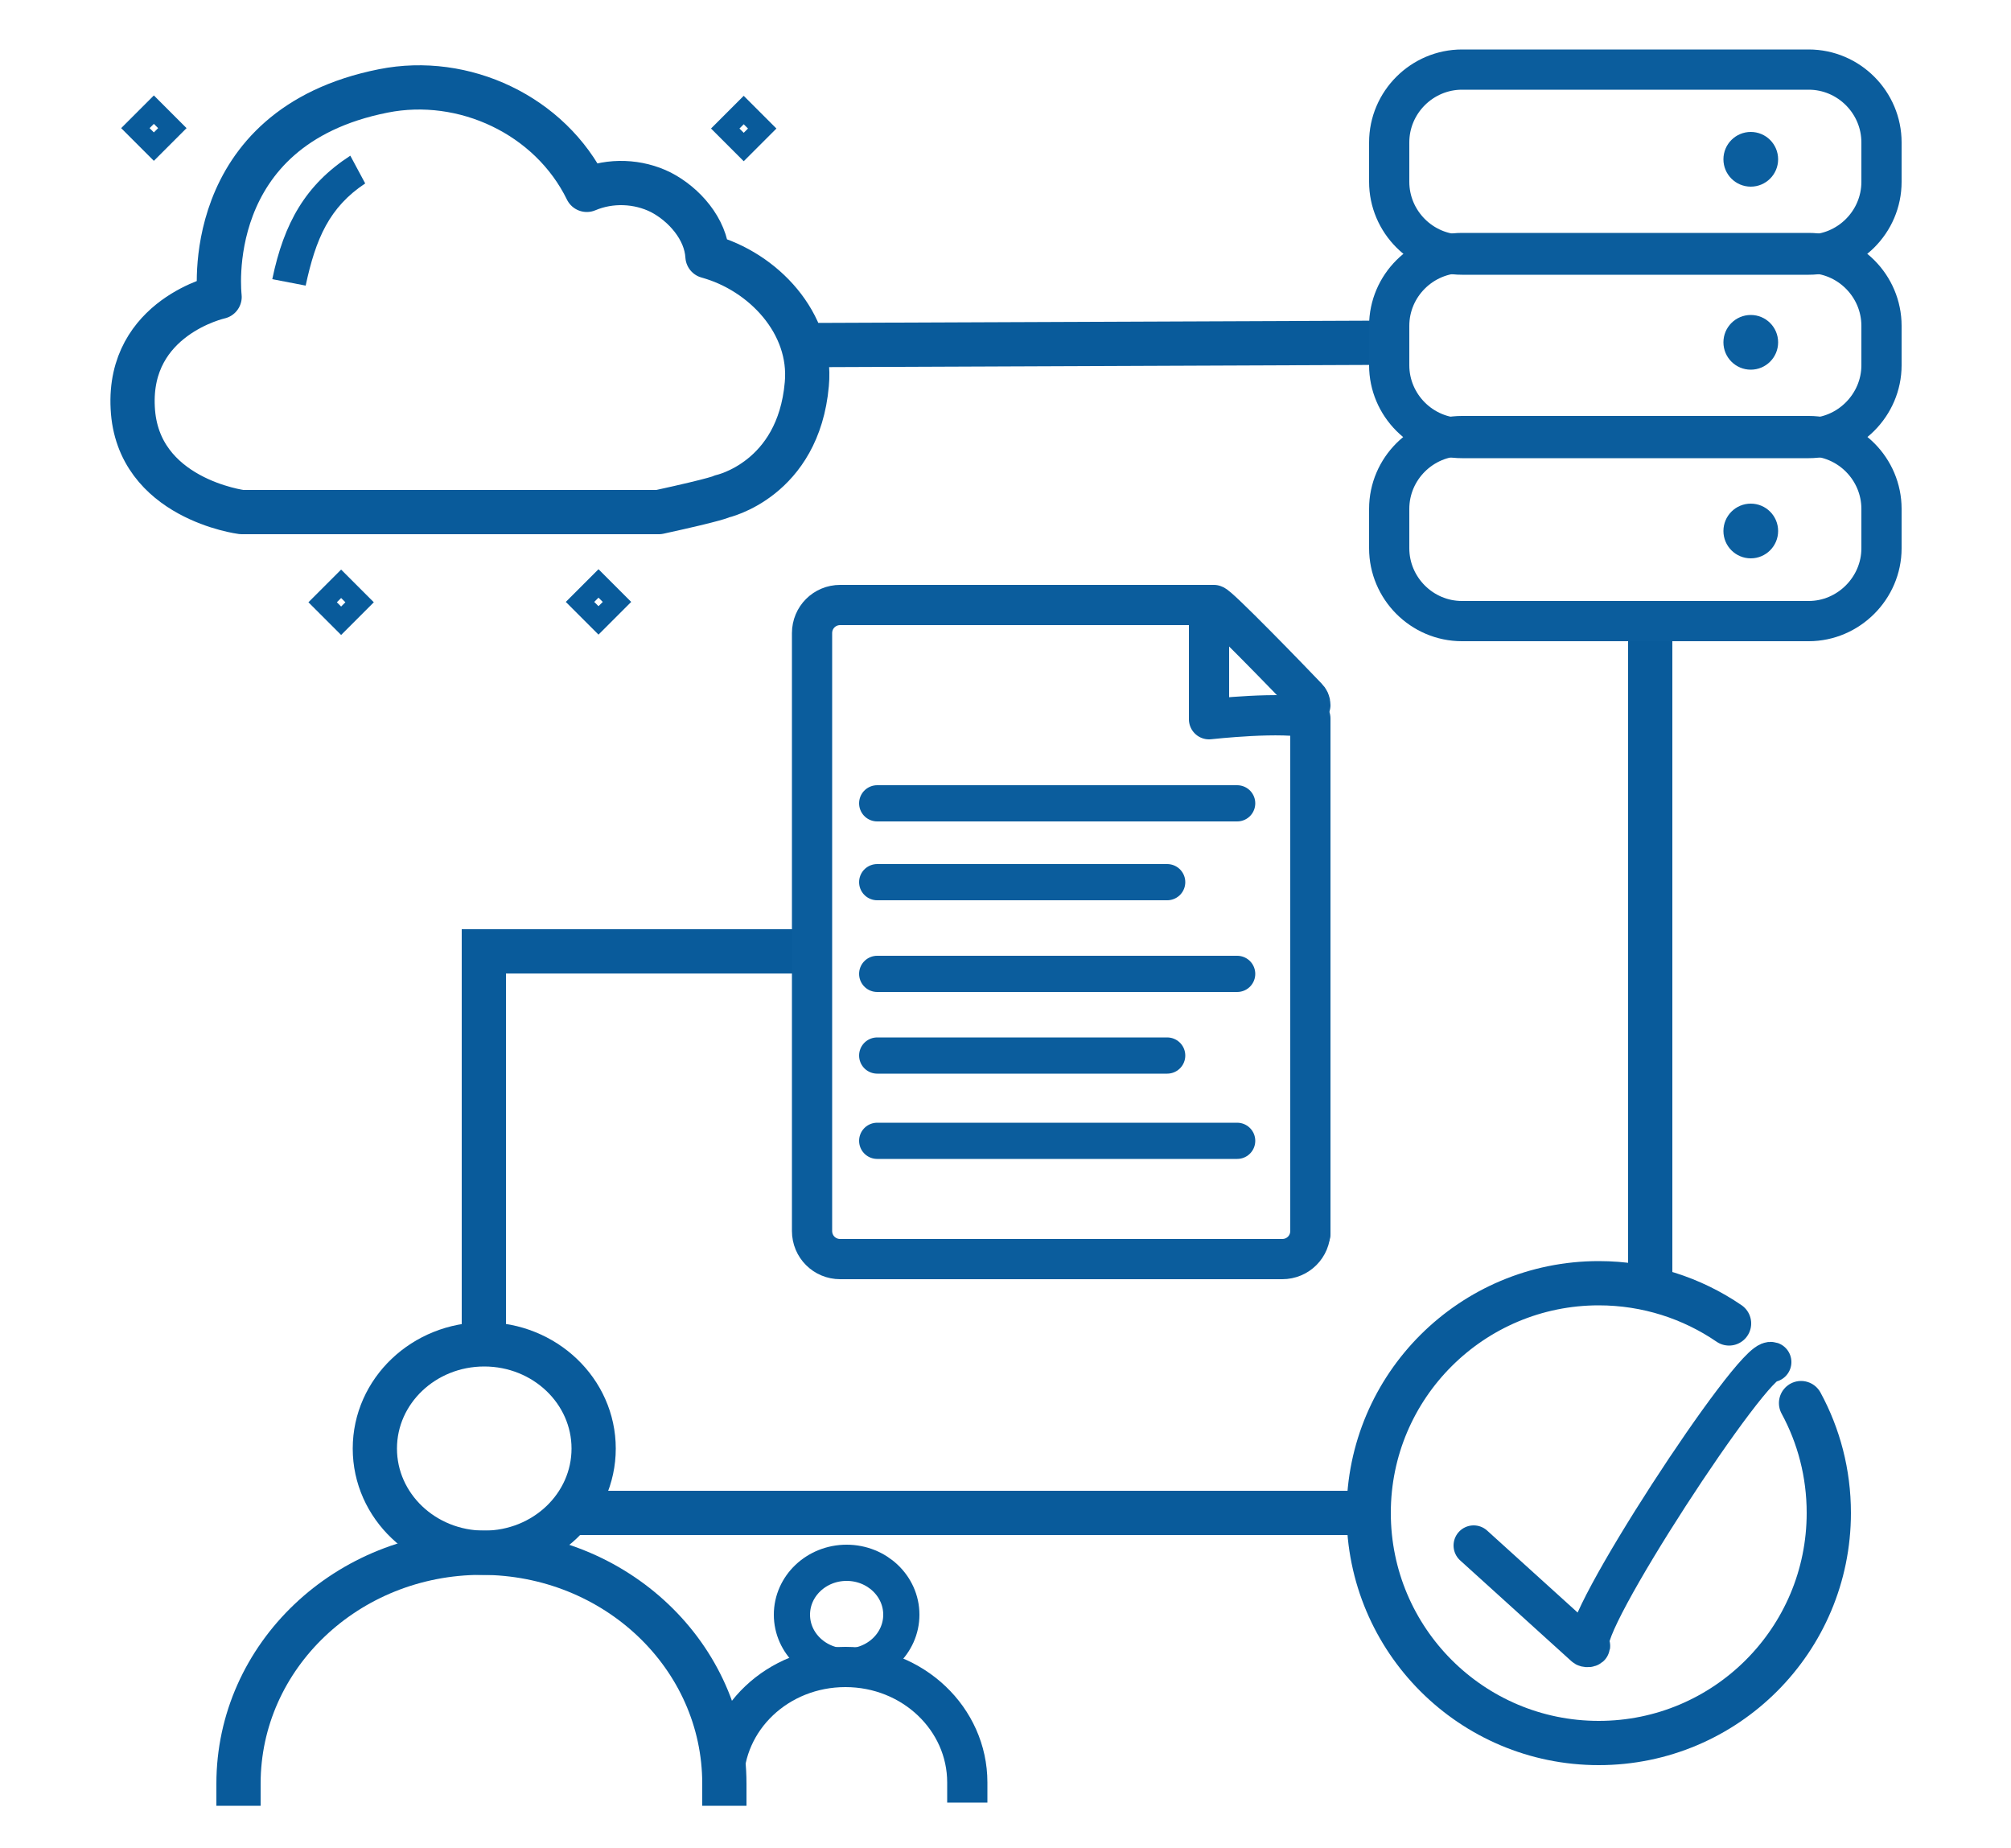
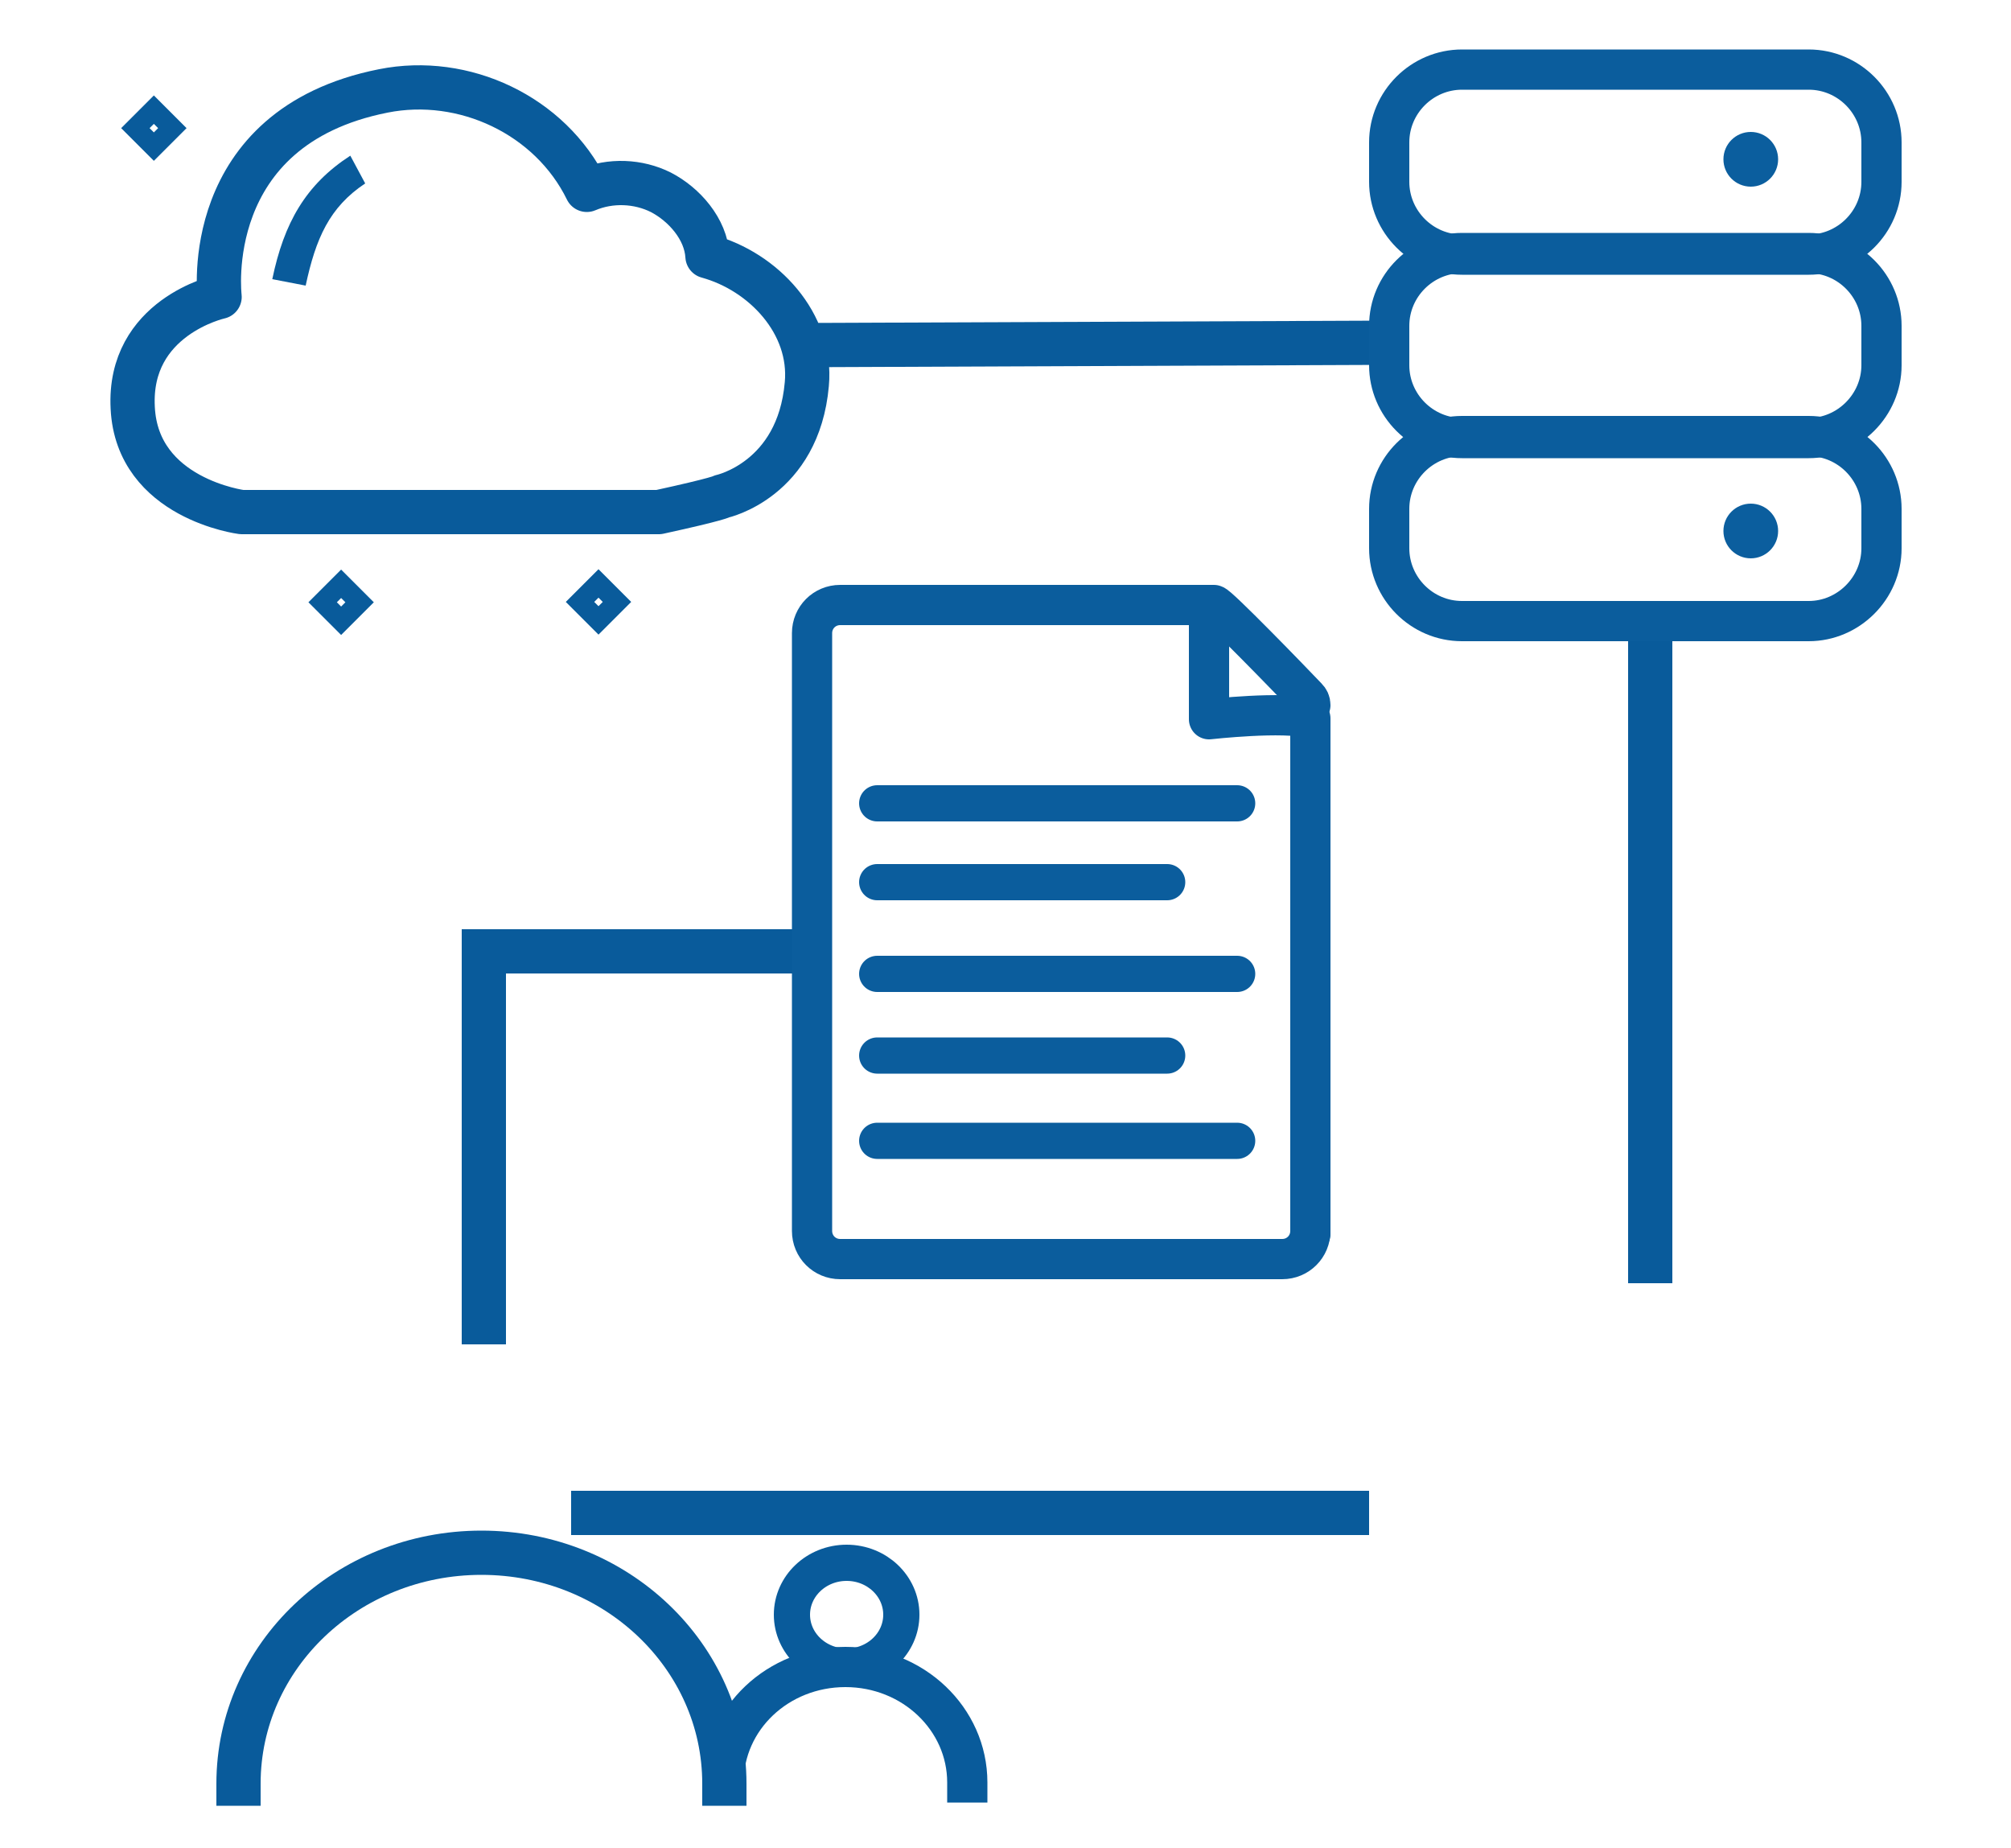
<svg xmlns="http://www.w3.org/2000/svg" version="1.1" id="Layer_1" x="0px" y="0px" viewBox="0 0 500 459.4" style="enable-background:new 0 0 500 459.4;" xml:space="preserve">
  <style type="text/css">
	.st0{fill:none;stroke:#095B9B;stroke-width:11;stroke-miterlimit:10;}
	.st1{fill:none;stroke:#095B9B;stroke-width:11;stroke-linecap:square;stroke-linejoin:round;stroke-miterlimit:10;}
	.st2{fill:none;stroke:#095B9B;stroke-width:9;stroke-miterlimit:10;}
	.st3{fill:none;stroke:#095B9B;stroke-width:10;stroke-linecap:square;stroke-miterlimit:10;}
	.st4{fill:none;}
	.st5{fill:none;stroke:#095B9B;stroke-width:11;stroke-linecap:round;stroke-miterlimit:10;}
	.st6{fill:none;stroke:#095B9B;stroke-width:11;stroke-linejoin:round;stroke-miterlimit:10;}
	.st7{fill:#095B9B;}
	.st8{fill:none;stroke:#0B5D9D;stroke-width:10;stroke-linecap:round;stroke-linejoin:round;stroke-miterlimit:10;}
	.st9{fill:none;stroke:#0B5D9D;stroke-width:9;stroke-linecap:round;stroke-linejoin:round;stroke-miterlimit:10;}
	.st10{fill:none;stroke:#095B9B;stroke-width:5;stroke-miterlimit:9.999;}
	.st11{fill:#0B5E9E;}
	.st12{fill:none;stroke:#095B9B;stroke-width:10;stroke-linecap:round;stroke-miterlimit:10;}
</style>
-   <ellipse class="st0" cx="120.4" cy="360.1" rx="27.2" ry="25.9" />
  <path class="st1" d="M59.3,443.4c0-31.7,27-57.4,60.4-57.4s60.4,25.7,60.4,57.4" />
  <ellipse class="st2" cx="210.5" cy="401.4" rx="13.6" ry="12.9" />
  <path class="st3" d="M179.9,443.1c0-15.9,13.5-28.7,30.3-28.7s30.3,12.9,30.3,28.7" />
  <circle class="st4" cx="397.5" cy="376.1" r="52.2" />
  <path class="st5" d="M432.6,331" />
-   <path class="st5" d="M447.8,348.8c4.4,8.1,6.9,17.4,6.9,27.3c0,31.6-25.6,57.2-57.2,57.2s-57.2-25.6-57.2-57.2S366,319,397.5,319  c12,0,23.2,3.7,32.4,10" />
  <path class="st6" d="M179.5,123.4c0,0,19-4.1,21.1-27.9c1.4-15.1-10.8-28-24.7-31.8c-0.4-6.8-5.8-12.9-11.6-15.9  c-5.6-2.8-12.5-3.1-18.4-0.6c-9.1-18.6-30.6-28.6-50.6-24.6c-45.9,9.1-40.7,51.2-40.7,51.2s-22.8,5-21.6,27.6  c1.1,22.6,27.1,25.9,27.1,25.9h103.7C178.9,124,179.5,123.4,179.5,123.4z" />
  <path class="st7" d="M87.1,38.7C76,45.9,70.6,55.4,67.7,69.4L76,71c2.5-11.7,5.9-19.5,14.8-25.4L87.1,38.7z" />
  <polyline class="st0" points="201.9,236.5 120.3,236.5 120.3,334.2 " />
  <line class="st0" x1="340.4" y1="376.1" x2="142" y2="376.1" />
  <line class="st0" x1="410.3" y1="319" x2="410.3" y2="154.4" />
  <line class="st0" x1="345.3" y1="85.2" x2="197" y2="85.8" />
  <path class="st8" d="M325.8,306c0,3.9-3.1,7-7,7H208.9c-3.9,0-7-3.1-7-7V157.4c0-3.9,3.1-7,7-7h92.9c0.9-0.1,19.3,18.9,23.2,23  c0.5,0.5,0.8,1.1,0.8,1.9" />
  <line class="st9" x1="218.1" y1="199.7" x2="307.6" y2="199.7" />
  <line class="st9" x1="218.1" y1="219.3" x2="290.2" y2="219.3" />
  <line class="st9" x1="218.1" y1="242.1" x2="307.6" y2="242.1" />
  <line class="st9" x1="218.1" y1="262.4" x2="290.2" y2="262.4" />
  <line class="st9" x1="218.1" y1="283.6" x2="307.6" y2="283.6" />
  <path class="st8" d="M300.6,153.7v25.1c0,0,18.8-2.1,25.2-0.2v128.1" />
  <rect x="35" y="28.6" transform="matrix(0.707 -0.707 0.707 0.707 -11.306 36.378)" class="st10" width="6.5" height="6.5" />
  <path class="st8" d="M449.7,63.3h-86.2c-10,0-18.1-8.2-18.1-18.1v-9.8c0-10,8.2-18.1,18.1-18.1h86.2c10,0,18.1,8.2,18.1,18.1v9.8  C467.8,55.2,459.6,63.3,449.7,63.3z" />
  <path class="st8" d="M449.7,108.9h-86.2c-10,0-18.1-8.2-18.1-18.1V81c0-10,8.2-18.1,18.1-18.1h86.2c10,0,18.1,8.2,18.1,18.1v9.8  C467.8,100.7,459.6,108.9,449.7,108.9z" />
  <path class="st8" d="M449.7,154.4h-86.2c-10,0-18.1-8.2-18.1-18.1v-9.8c0-10,8.2-18.1,18.1-18.1h86.2c10,0,18.1,8.2,18.1,18.1v9.8  C467.8,146.2,459.6,154.4,449.7,154.4z" />
  <circle class="st11" cx="435.3" cy="39.6" r="6.8" />
-   <circle class="st11" cx="435.3" cy="85.1" r="6.8" />
  <circle class="st11" cx="435.3" cy="132" r="6.8" />
-   <rect x="181.7" y="28.7" transform="matrix(0.707 -0.707 0.707 0.707 31.564 140.121)" class="st10" width="6.5" height="6.5" />
  <rect x="145.6" y="146.4" transform="matrix(0.707 -0.707 0.707 0.707 -62.235 149.067)" class="st10" width="6.5" height="6.5" />
  <rect x="81.6" y="146.5" transform="matrix(0.707 -0.707 0.707 0.707 -81.048 103.838)" class="st10" width="6.5" height="6.5" />
-   <path class="st12" d="M366.4,384.2l27.6,25c0.3,0.4,1.6,0.3,1.3-0.2c-3.6-4,40.8-71.9,45.1-70.4" />
</svg>